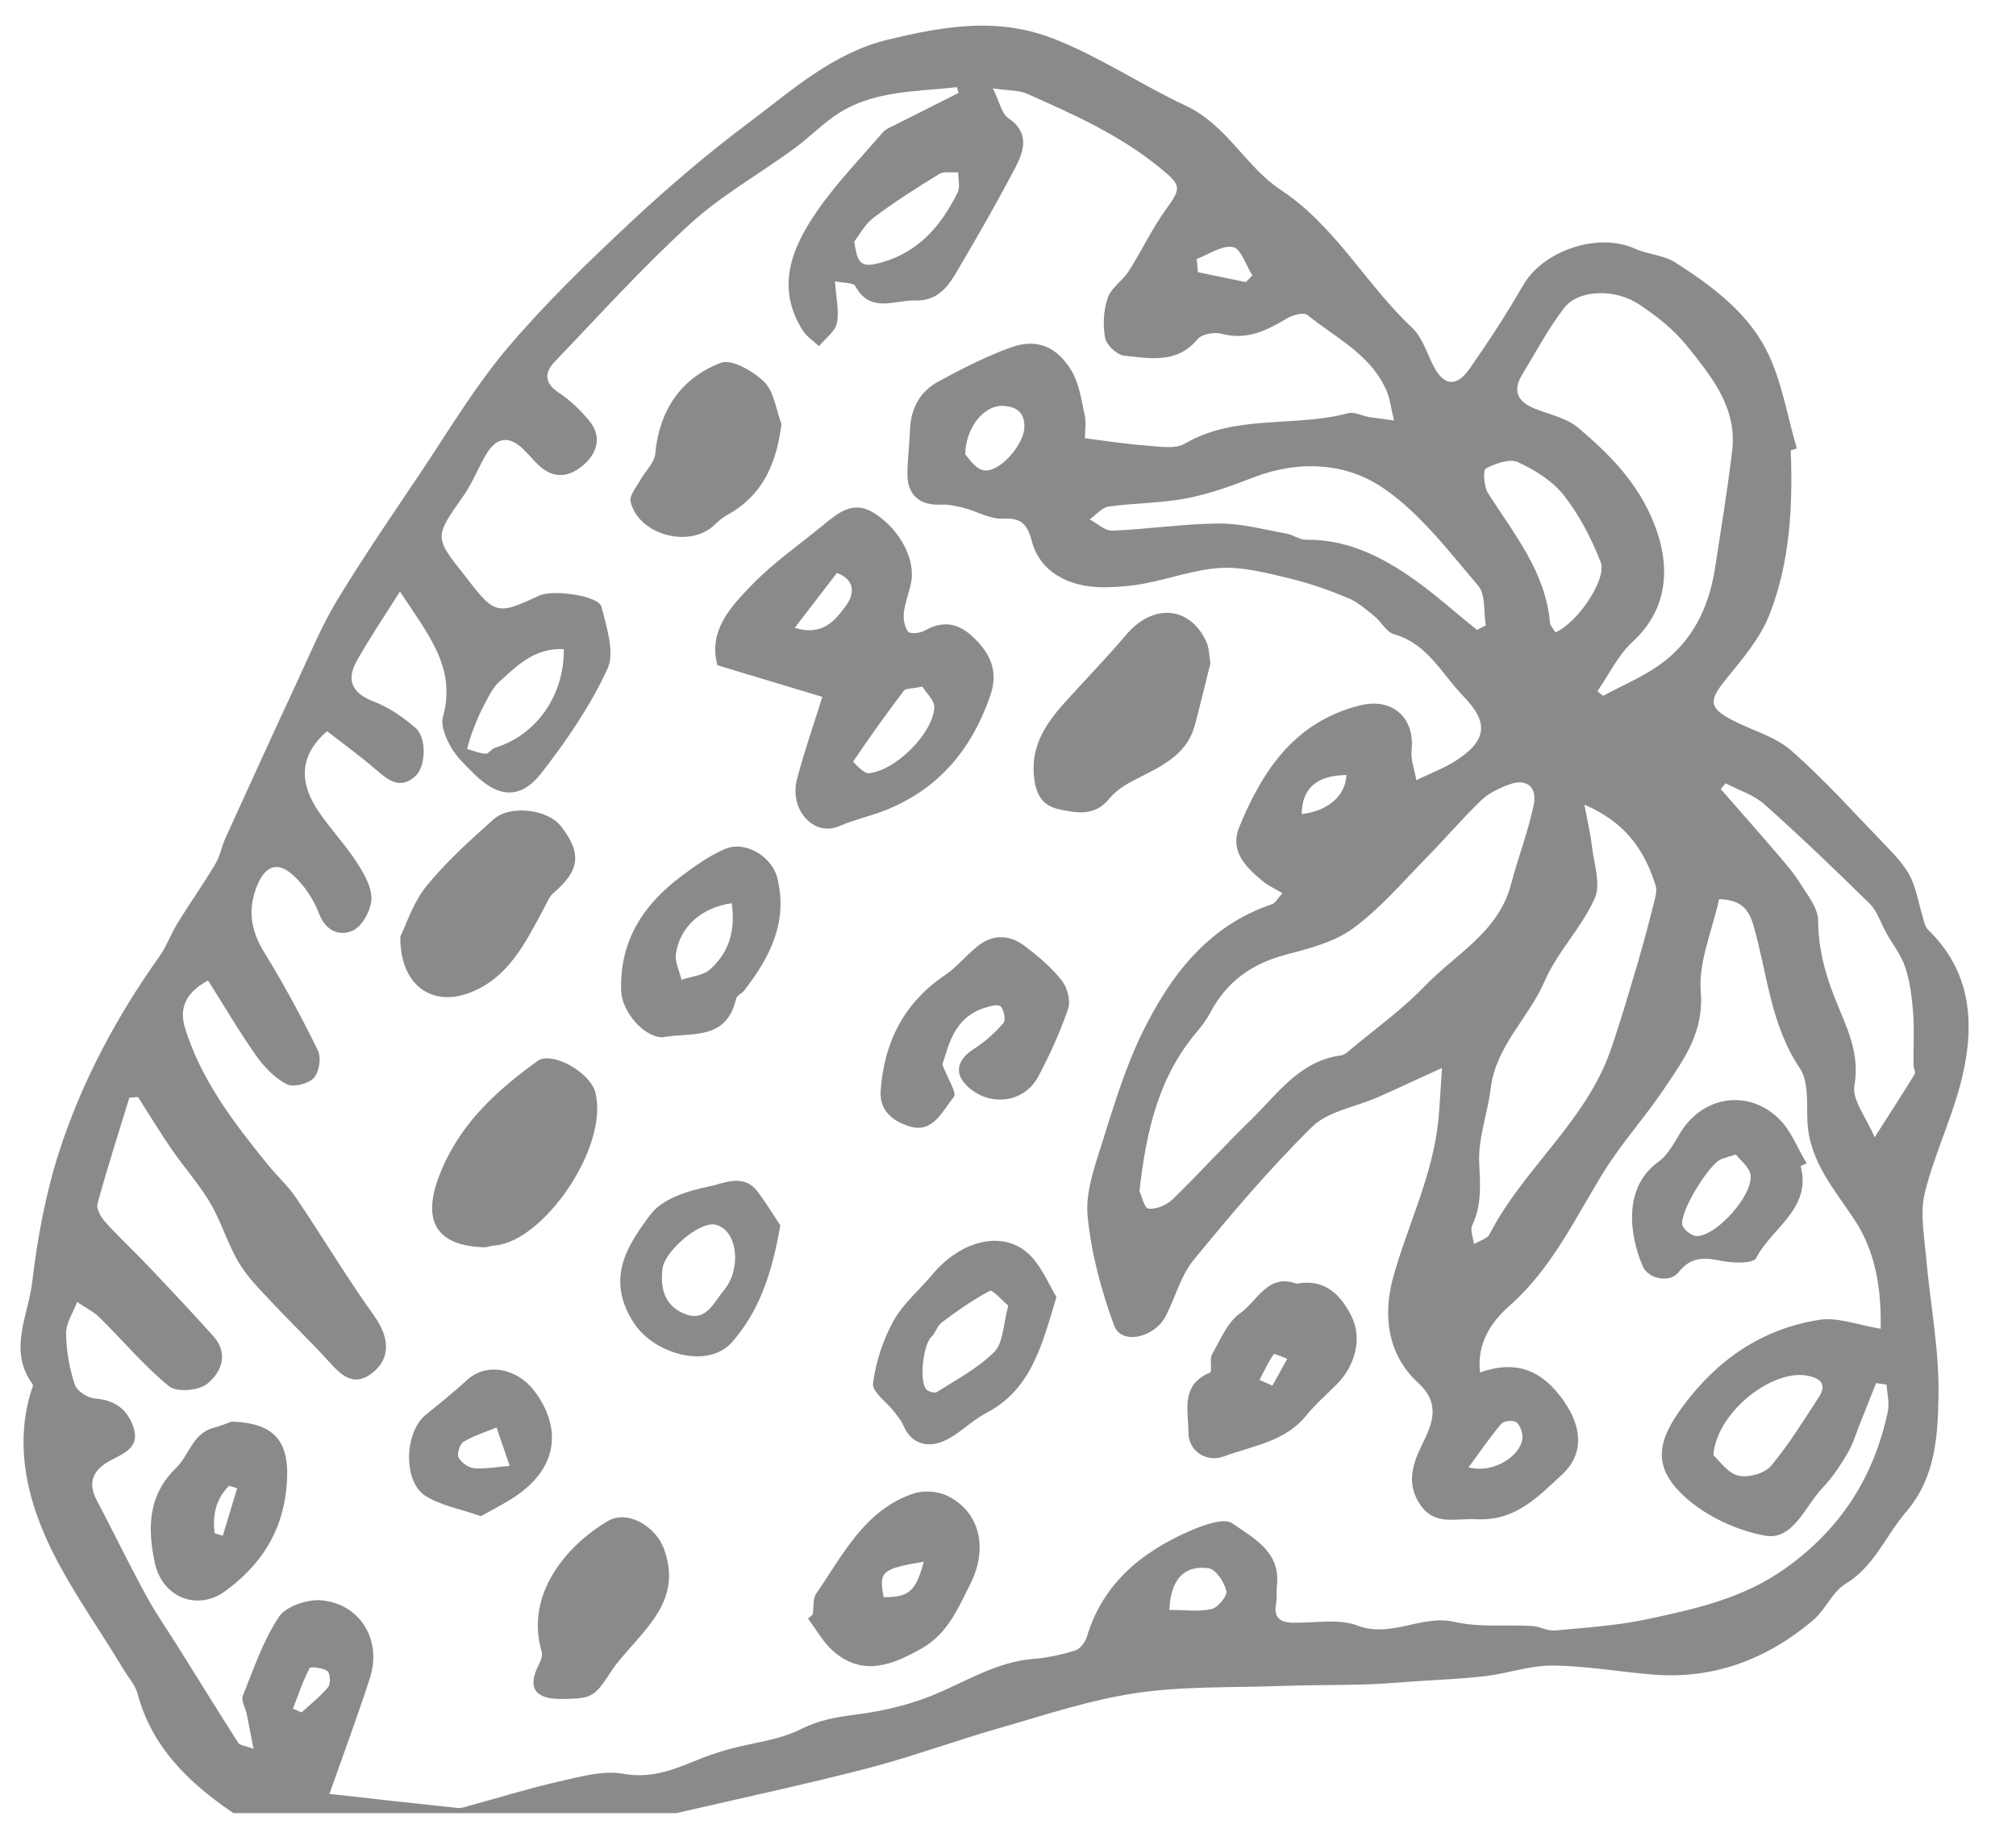
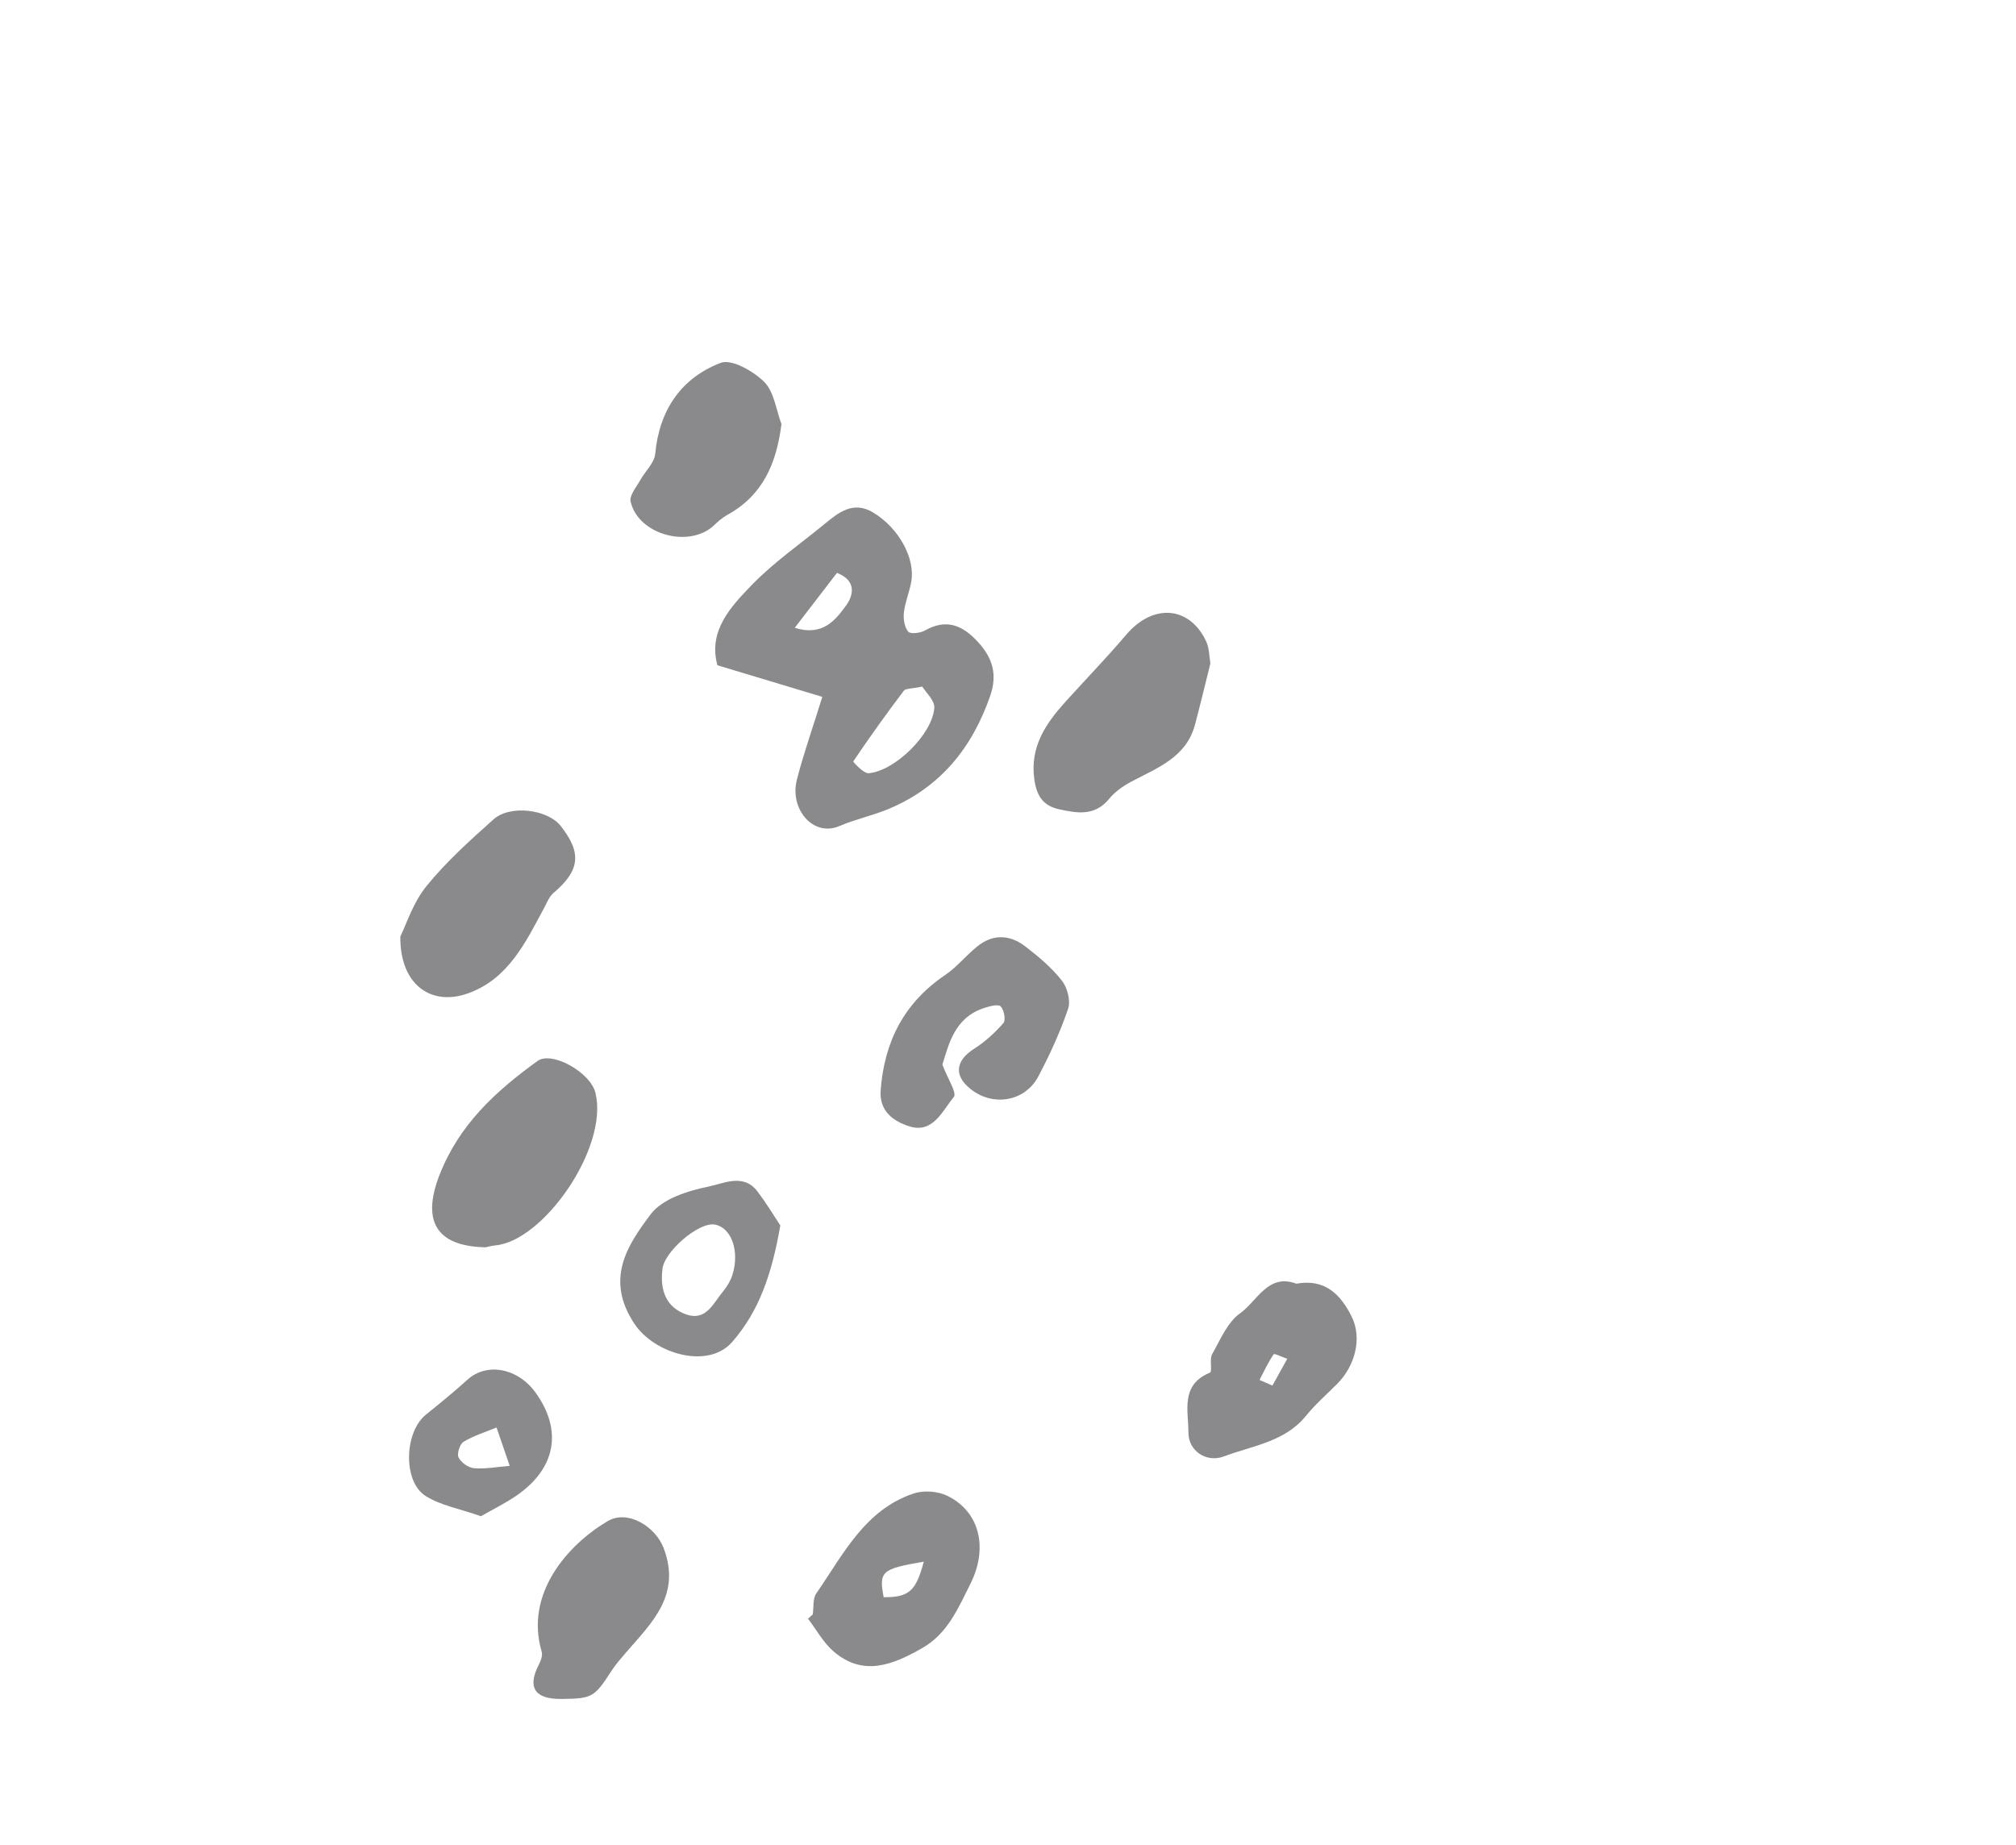
<svg xmlns="http://www.w3.org/2000/svg" enable-background="new 0 0 27.5 25.167" height="25.167" viewBox="0 0 27.5 25.167" width="27.5">
  <clipPath id="a">
    <path d="m-8.72-7.787h44.573v33.52h-44.573z" />
  </clipPath>
  <clipPath id="b">
-     <path d="m.28.35h26.573v24.383h-26.573z" />
-   </clipPath>
+     </clipPath>
  <clipPath id="c">
    <path d="m.28-.787h26.573v25.52h-26.573z" />
  </clipPath>
  <g opacity=".7">
    <g clip-path="url(#a)">
      <path clip-path="url(#b)" d="m24.427 6.144c.03.763-.009 1.524-.289 2.238-.126.322-.368.606-.591.88-.238.293-.243.389.08.56.268.141.586.222.807.416.462.407.876.869 1.305 1.314.119.123.242.255.319.406.081.161.109.349.163.524.021.07.033.156.081.202.588.569.637 1.277.465 2.005-.127.537-.377 1.044-.51 1.579-.067.271-.01.577.015.864.054.633.181 1.266.171 1.897-.009.549-.037 1.125-.442 1.595-.279.324-.432.743-.829.984-.18.11-.273.354-.442.496-.629.531-1.354.807-2.188.739-.456-.038-.91-.119-1.366-.123-.306-.002-.611.109-.919.145-.34.039-.683.051-1.024.075-.193.013-.386.031-.579.037-.412.011-.825.009-1.237.023-.647.023-1.302.001-1.938.098-.63.095-1.244.303-1.86.479-.585.168-1.157.379-1.744.534-.771.202-1.551.37-2.328.549-.669.153-1.337.308-2.009.449-.671.14-1.343.283-2.021.385-.259.04-.548.015-.801-.058-.686-.199-1.328-.515-1.882-.96-.441-.353-.806-.792-.956-1.369-.031-.121-.128-.224-.194-.336-.373-.625-.818-1.219-1.096-1.884-.248-.59-.368-1.253-.162-1.912.01-.03.032-.075.02-.091-.34-.461-.061-.936-.007-1.391.072-.604.183-1.212.37-1.789.309-.953.781-1.835 1.364-2.655.1-.14.159-.309.249-.457.168-.271.352-.533.516-.807.065-.108.086-.24.139-.356.327-.719.654-1.437.987-2.153.17-.366.325-.742.533-1.085.353-.583.739-1.146 1.119-1.712.39-.58.749-1.188 1.197-1.72.519-.615 1.104-1.179 1.693-1.731.516-.482 1.057-.942 1.622-1.365.586-.44 1.139-.943 1.888-1.123.769-.184 1.509-.317 2.297.004.619.251 1.166.618 1.758.896.57.268.818.832 1.299 1.15.746.492 1.16 1.288 1.793 1.881.127.12.192.312.269.478.146.314.328.351.52.074.255-.367.501-.742.723-1.129.273-.477 1.023-.73 1.527-.502.177.08.395.087.554.19.488.313.968.669 1.235 1.185.213.413.285.898.42 1.351-.028.009-.056.017-.084.026m-19.934 18.331c-.028-.038-.017-.007-.002-.005.585.067 1.17.132 1.755.193.051.006.107-.018.159-.032.41-.111.816-.238 1.229-.331.284-.064.59-.153.863-.104.355.064.642-.036.945-.16.159-.066.322-.125.488-.171.331-.093.691-.124.992-.276.243-.122.472-.164.732-.197.35-.044.705-.123 1.033-.252.467-.185.894-.472 1.416-.511.191-.015.383-.058.566-.116.067-.021.136-.114.158-.188.216-.718.735-1.145 1.385-1.433.188-.083.483-.194.6-.111.278.198.656.381.607.839-.01.084.004.171-.012.254-.037.193.056.259.231.262.294.006.618-.06.878.038.465.177.874-.154 1.328-.049.338.078.703.035 1.055.055.105.006.21.071.311.062.426-.04.857-.067 1.273-.157.651-.139 1.294-.281 1.865-.686.762-.541 1.214-1.251 1.404-2.145.024-.115-.01-.243-.017-.365-.048-.007-.096-.014-.143-.022-.072.18-.143.36-.215.54-.055.137-.096.283-.17.409-.099.167-.207.336-.342.475-.242.252-.403.728-.79.657-.412-.076-.861-.292-1.152-.586-.383-.387-.304-.726.04-1.188.469-.632 1.081-1.05 1.857-1.17.25-.039.523.071.834.122.011-.55-.071-1.059-.362-1.495-.278-.419-.612-.795-.637-1.334-.011-.246.02-.543-.104-.726-.403-.597-.443-1.297-.634-1.953-.07-.241-.197-.345-.467-.352-.092.426-.284.855-.25 1.267.044.545-.225.909-.485 1.298-.27.405-.603.769-.856 1.183-.384.628-.696 1.293-1.267 1.798-.234.207-.451.498-.403.909.504-.175.852-.025 1.143.391.247.353.283.722-.029 1.008-.329.303-.635.633-1.165.604-.282-.015-.565.094-.764-.197-.185-.271-.117-.529.016-.803.139-.284.278-.564-.046-.861-.427-.393-.481-.939-.336-1.453.199-.708.536-1.378.612-2.123.021-.209.029-.418.05-.719-.369.169-.625.289-.884.403-.298.131-.669.186-.886.399-.577.568-1.104 1.191-1.619 1.819-.174.213-.248.508-.377.76-.155.303-.608.401-.705.136-.177-.481-.315-.992-.363-1.501-.031-.329.101-.684.204-1.014.159-.505.314-1.019.547-1.492.381-.773.89-1.448 1.761-1.742.052-.017.086-.087.146-.152-.102-.061-.191-.1-.264-.16-.235-.193-.462-.412-.323-.748.318-.772.756-1.429 1.642-1.653.436-.11.756.158.706.618-.013.119.038.245.065.402.221-.107.386-.168.531-.261.431-.275.464-.522.113-.882-.296-.304-.489-.721-.951-.849-.101-.028-.168-.167-.261-.242-.115-.093-.231-.197-.365-.252-.261-.108-.531-.204-.805-.269-.304-.072-.62-.156-.926-.141-.349.018-.692.147-1.041.212-.181.035-.368.051-.553.052-.502.003-.88-.225-.985-.624-.06-.227-.138-.327-.395-.312-.174.01-.353-.099-.531-.145-.101-.026-.207-.051-.31-.046-.303.015-.473-.138-.463-.446.006-.195.028-.39.036-.585.013-.285.138-.513.382-.646.322-.175.651-.344.995-.468.344-.125.622-.017.823.314.106.175.137.4.182.606.023.109.004.226.004.32.317.039.575.081.835.099.176.012.392.053.527-.026.697-.406 1.496-.219 2.226-.415.084-.023.19.035.286.052.092.015.184.025.342.047-.043-.174-.056-.301-.105-.412-.214-.49-.69-.714-1.076-1.027-.05-.041-.201-.001-.279.046-.278.167-.549.302-.893.21-.099-.027-.269.004-.328.075-.282.339-.651.259-1 .224-.098-.01-.242-.145-.26-.242-.033-.176-.022-.379.036-.548.048-.139.206-.235.289-.367.175-.275.314-.575.504-.837.217-.298.209-.331-.08-.568-.547-.447-1.18-.731-1.817-1.012-.109-.048-.242-.04-.463-.072.095.192.12.342.207.402.299.204.22.448.095.687-.23.437-.474.867-.725 1.292-.145.246-.273.522-.636.512-.287-.007-.61.181-.817-.195-.027-.05-.162-.042-.278-.067.015.229.061.409.026.572-.025.116-.159.209-.244.313-.073-.069-.165-.127-.218-.209-.377-.588-.155-1.129.185-1.623.265-.386.596-.727.903-1.084.04-.047.108-.072.166-.101.29-.147.58-.292.869-.438-.008-.026-.016-.052-.025-.078-.573.066-1.168.04-1.678.4-.19.134-.355.303-.543.44-.473.345-.992.637-1.421 1.029-.646.589-1.234 1.242-1.84 1.873-.146.152-.147.295.056.428.153.1.289.234.407.374.169.199.13.417-.046.585-.194.184-.42.236-.641.026-.071-.068-.135-.144-.204-.213-.195-.193-.369-.168-.507.062-.111.187-.189.394-.313.571-.396.564-.402.56.021 1.091.014.017.026.035.04.052.363.472.411.483.966.22.189-.09.818-.003.856.151.07.277.185.621.082.846-.233.505-.557.978-.9 1.42-.283.363-.586.341-.914.018-.116-.115-.241-.232-.321-.371-.07-.121-.143-.293-.109-.413.187-.67-.204-1.124-.587-1.709-.223.355-.42.644-.59.949-.148.267-.059.44.236.553.206.079.4.214.568.36.155.134.139.528-.003.656-.211.191-.371.055-.539-.089-.212-.182-.439-.347-.666-.524-.344.298-.412.656-.118 1.093.161.238.362.449.518.689.099.152.209.338.205.506-.004.151-.122.371-.251.431-.168.08-.367.021-.462-.227-.074-.196-.203-.391-.358-.53-.217-.195-.383-.12-.492.155-.127.32-.082.602.099.897.268.435.511.886.735 1.344.048.098.015.298-.059.375-.076.08-.281.129-.372.081-.163-.086-.307-.238-.416-.392-.23-.327-.432-.673-.652-1.021-.285.151-.405.362-.314.651.22.709.664 1.287 1.122 1.853.129.159.283.299.397.468.36.532.69 1.085 1.063 1.607.198.278.23.56-.013.763-.257.213-.43.054-.606-.142-.246-.273-.514-.526-.764-.795-.164-.175-.341-.347-.463-.551-.155-.258-.239-.558-.392-.817-.153-.26-.358-.488-.529-.737-.16-.232-.305-.473-.457-.71-.039.003-.079.006-.118.009-.148.482-.303.962-.435 1.448-.019.071.052.188.113.255.198.218.414.419.617.633.285.301.569.604.847.912.221.246.113.501-.084.658-.116.091-.413.115-.516.031-.343-.28-.631-.626-.948-.938-.087-.086-.204-.142-.307-.212-.053.143-.151.286-.15.429.002.234.046.476.119.699.028.087.177.181.277.189.275.02.446.153.525.399.083.255-.113.342-.294.434-.236.12-.351.286-.208.555.226.431.438.869.671 1.296.14.256.309.498.464.746.264.423.526.847.795 1.267.022.034.09.037.208.082-.039-.199-.065-.34-.094-.48-.017-.082-.078-.179-.053-.242.148-.368.277-.755.494-1.08.098-.146.395-.244.587-.224.528.053.818.549.654 1.058-.168.52-.359 1.033-.554 1.586m11.051-8.227c.025.053.063.231.122.239.105.014.249-.049.331-.128.364-.353.704-.73 1.068-1.083.363-.354.662-.804 1.228-.879.049-.007.096-.051.137-.086.337-.281.699-.54 1.001-.855.419-.437 1.006-.735 1.179-1.386.096-.365.234-.721.312-1.089.047-.222-.075-.372-.328-.282-.138.049-.283.118-.387.217-.258.247-.49.522-.741.777-.327.332-.633.696-1.005.969-.258.19-.603.277-.923.362-.46.121-.803.366-1.026.786-.051.095-.116.184-.185.266-.517.608-.69 1.338-.783 2.172m6.247-6.819c.025.021.051.042.077.063.261-.141.541-.257.78-.429.443-.318.665-.781.747-1.314.082-.534.171-1.067.234-1.604.069-.585-.284-1.01-.614-1.423-.178-.223-.415-.41-.655-.569-.335-.223-.831-.202-1.024.049-.216.28-.383.599-.569.903-.134.217-.072.37.159.465.203.084.441.129.601.264.429.363.816.75 1.037 1.31.24.606.175 1.182-.291 1.608-.2.183-.324.449-.482.677m-.178 1.547c.044.237.083.395.101.556.027.243.127.525.04.722-.177.4-.511.731-.684 1.132-.217.501-.663.881-.734 1.455-.041.341-.173.681-.158 1.017.014.3.037.577-.095.856-.031.067.013.17.023.256.072-.043.18-.069.213-.133.462-.898 1.316-1.539 1.653-2.516.132-.382.246-.771.361-1.16.082-.276.155-.555.226-.835.02-.081.049-.176.025-.249-.148-.469-.4-.855-.971-1.101m-1.465-2.384.12-.06c-.031-.184 0-.422-.105-.544-.405-.474-.797-.995-1.303-1.336-.505-.342-1.144-.377-1.757-.141-.3.116-.607.227-.921.288-.347.066-.707.061-1.058.111-.093.013-.173.114-.259.175.103.054.207.158.308.154.485-.02.969-.094 1.454-.098.306-.002.614.083.919.137.094.017.184.087.274.085.515-.007.96.198 1.369.471.338.226.641.504.959.758m3.39 2.093c-.021.026-.043.052-.065.079.259.296.52.591.776.89.105.123.214.246.299.383.102.165.251.343.253.517.003.368.084.688.217 1.033.145.377.362.755.278 1.219-.035.197.162.435.276.708.216-.338.384-.596.545-.859.017-.028-.015-.084-.015-.127-.002-.237.013-.475-.005-.712-.016-.209-.042-.424-.108-.622-.055-.168-.173-.315-.261-.473-.074-.131-.12-.291-.223-.393-.469-.462-.945-.918-1.436-1.356-.146-.13-.352-.193-.531-.287m-2.32-2.059c.301-.128.709-.73.616-.962-.126-.319-.289-.636-.499-.904-.155-.198-.395-.349-.627-.455-.114-.053-.311.017-.44.087-.041.023-.026.248.032.338.354.556.785 1.072.844 1.77.004.037.042.072.074.126m2.154 11.225c.081.071.192.24.338.278.133.034.359-.028.446-.13.246-.292.447-.623.657-.944.121-.184-.002-.261-.162-.29-.481-.088-1.236.501-1.279 1.086m-15.681-10.996c-.398-.021-.638.226-.881.446-.1.091-.16.231-.226.355-.058.11-.102.228-.147.345-.027.07-.044.143-.065.215.084.024.167.061.252.066.041.002.081-.068.129-.082.557-.17.945-.704.938-1.345m3.962-5.559c.038.225.053.358.292.304.556-.126.884-.498 1.119-.977.036-.074.006-.181.007-.273-.088.007-.194-.016-.261.025-.304.186-.606.378-.89.592-.121.09-.197.24-.267.329m1.514 2.903c.04.039.127.187.243.215.204.05.546-.327.563-.573.013-.212-.107-.298-.297-.305-.241-.008-.502.278-.509.663m2.785 15.762c.212 0 .401.028.576-.012.086-.02.217-.181.201-.247-.029-.12-.143-.296-.24-.309-.34-.048-.522.158-.537.568m4.081-1.945c.359.094.746-.183.735-.427-.004-.068-.039-.161-.09-.192-.047-.028-.165-.014-.2.026-.148.174-.277.365-.445.593m-3.708-16.484c.005.06.01.12.015.18.218.045.436.091.654.136.03-.03.06-.06.09-.091-.087-.136-.155-.366-.264-.387-.149-.029-.329.1-.495.162m1.432 7.573c.365-.043.598-.254.61-.533-.4.005-.608.178-.61.533m-13.761 12.203c.039.017.078.034.118.051.123-.113.257-.217.362-.345.036-.045.03-.189-.009-.218-.062-.046-.23-.066-.244-.04-.092.176-.155.366-.227.552" fill="#58595b" />
    </g>
    <g clip-path="url(#a)" fill="#58595b">
      <path clip-path="url(#c)" d="m11.217 9.506c-.481-.145-.949-.286-1.431-.431-.128-.468.179-.795.466-1.092.297-.308.656-.556.989-.83.197-.161.397-.327.671-.161.352.213.579.63.517.951-.026.139-.083.273-.099.412-.01.086.007.197.058.261.027.035.163.022.226-.014.291-.165.511-.078.722.151.205.221.273.447.17.743-.248.712-.683 1.246-1.387 1.54-.218.091-.449.138-.67.233-.355.152-.684-.232-.578-.637.094-.364.22-.718.346-1.126m1.364-.14c-.15.031-.228.024-.252.056-.239.316-.469.637-.69.965-.004.006.143.167.21.161.361-.033.869-.532.896-.892.007-.1-.116-.211-.164-.29m-1.164-1.551c-.2.26-.388.504-.576.749.384.12.556-.106.703-.308.083-.114.16-.33-.127-.441" />
      <path clip-path="url(#c)" d="m16.511 9.049c-.073.291-.138.565-.21.836-.119.447-.512.588-.866.776-.112.06-.226.138-.305.236-.195.238-.433.197-.682.143-.223-.049-.309-.187-.34-.415-.058-.437.153-.748.419-1.045.277-.307.566-.604.834-.92.365-.431.867-.397 1.094.093.042.09.039.2.056.296" />
      <path clip-path="url(#c)" d="m6.622 17.015c-.68-.015-.865-.366-.631-.976.267-.694.769-1.152 1.341-1.566.196-.141.722.156.79.433.184.744-.705 2.023-1.366 2.083-.053.005-.106.02-.134.026" />
      <path clip-path="url(#c)" d="m12.855 14.522c.07.188.201.387.156.442-.155.187-.283.502-.605.401-.21-.066-.415-.2-.393-.494.05-.661.319-1.192.879-1.57.159-.108.284-.265.434-.387.215-.177.449-.167.661-.003.18.138.359.289.498.466.075.095.122.275.085.384-.108.317-.249.625-.406.922-.195.369-.676.422-.977.126-.176-.172-.128-.357.1-.502.149-.095.285-.219.401-.352.034-.039.008-.182-.039-.227-.037-.034-.152-.001-.226.023-.406.132-.481.501-.568.771" />
      <path clip-path="url(#c)" d="m5.461 12.775c.079-.158.171-.459.356-.687.269-.332.594-.624.915-.911.226-.202.735-.137.914.087.294.369.266.611-.097.918-.058.05-.089.133-.127.204-.252.469-.487.964-1.031 1.162-.511.187-.938-.118-.93-.773" />
-       <path clip-path="url(#c)" d="m14.411 17.692c-.2.668-.346 1.265-.964 1.587-.206.107-.373.296-.584.383-.209.086-.429.042-.539-.214-.029-.069-.08-.129-.127-.19-.101-.131-.303-.272-.288-.386.038-.293.136-.592.278-.852.13-.236.353-.42.529-.632.404-.485 1.002-.622 1.351-.248.153.164.244.387.344.552m-.657.119c-.087-.072-.214-.222-.252-.202-.23.12-.444.273-.653.429-.064.047-.087.146-.147.203-.11.106-.168.615-.062.715.031.03.112.052.141.033.269-.173.562-.325.783-.549.122-.123.119-.371.19-.629" />
      <path clip-path="url(#c)" d="m11.087 22.022c.014-.096-.002-.214.048-.286.366-.528.658-1.138 1.327-1.363.137-.046.331-.032.461.032.458.224.548.732.318 1.192-.172.344-.314.688-.665.887-.393.224-.8.393-1.205.044-.141-.121-.234-.297-.349-.447.022-.02.043-.039.065-.059m1.514-.719c-.576.099-.614.132-.547.485.346.001.44-.082.547-.485" />
      <path clip-path="url(#c)" d="m17.684 17.511c.391-.072.606.151.754.449.145.294.049.671-.2.92-.143.143-.296.277-.422.432-.29.359-.731.408-1.12.555-.239.091-.487-.075-.485-.327.001-.294-.113-.649.293-.815.037-.015-.009-.181.03-.251.112-.198.209-.437.383-.56.234-.167.379-.548.767-.403m-.503 1.313c.059.026.117.052.176.077.067-.121.134-.243.202-.365-.064-.022-.174-.077-.185-.062-.076.109-.131.232-.193.35" />
-       <path clip-path="url(#c)" d="m9.036 14.15c-.265-.005-.554-.36-.563-.632-.023-.681.3-1.176.82-1.565.187-.14.382-.28.594-.371.283-.122.645.105.717.397.146.6-.101 1.079-.45 1.53-.033.042-.103.071-.113.115-.132.585-.628.453-1.005.526m.945-1.829c-.409.057-.709.322-.761.691-.016.112.049.235.076.353.132-.045.295-.056.391-.142.257-.229.349-.534.294-.902" />
-       <path clip-path="url(#c)" d="m24.563 15.906c.152.588-.397.843-.608 1.256-.039.077-.32.07-.476.037-.234-.049-.417-.055-.582.156-.117.15-.413.094-.488-.081-.187-.435-.269-1.081.215-1.427.133-.095.216-.267.308-.412.306-.485.918-.581 1.336-.172.165.162.253.402.376.606-.027.012-.054.025-.081.037m-.884-.158c-.113.036-.155.047-.196.062-.167.06-.585.74-.533.906.021.065.133.148.201.146.272-.01.762-.559.728-.832-.013-.107-.139-.201-.2-.282" />
-       <path clip-path="url(#c)" d="m3.158 19.393c.62.018.808.297.75.903-.06.615-.36 1.061-.835 1.408-.383.28-.863.085-.962-.388-.098-.47-.098-.913.294-1.295.176-.172.223-.47.513-.546.094-.024.185-.062.24-.082m.077.908c-.037-.011-.074-.022-.111-.033-.18.181-.228.403-.196.648.037.011.074.022.111.033.066-.216.131-.432.196-.648" />
      <path clip-path="url(#c)" d="m10.66 5.785c-.07.549-.259.973-.737 1.238-.066.036-.125.087-.18.14-.336.322-1.037.134-1.141-.321-.019-.082.077-.195.129-.288.068-.124.196-.238.207-.365.056-.596.353-1.031.892-1.239.148-.057.446.112.594.259.136.135.162.38.236.576" />
      <path clip-path="url(#c)" d="m7.659 23.176c-.366.004-.47-.158-.308-.47.027-.052.053-.124.038-.175-.235-.794.358-1.461.9-1.781.275-.162.655.076.765.371.239.636-.158 1.01-.51 1.416-.07.081-.142.163-.201.253-.236.364-.262.381-.684.386" />
      <path clip-path="url(#c)" d="m10.644 16.716c-.114.663-.291 1.173-.658 1.592-.329.375-1.057.16-1.33-.247-.406-.608-.102-1.069.219-1.496.158-.211.508-.322.791-.379.201-.04.474-.185.664.064.129.17.24.354.314.466m-1.609.613c-.032.278.056.508.327.602.272.094.37-.158.503-.317.054-.065.101-.144.126-.224.101-.322-.013-.641-.237-.685-.221-.045-.717.387-.719.624" />
      <path clip-path="url(#c)" d="m6.56 20.683c-.293-.103-.549-.147-.753-.275-.313-.195-.293-.871.001-1.109.192-.155.384-.311.567-.477.262-.239.686-.164.93.174.37.512.28 1.032-.254 1.402-.156.108-.328.192-.491.285m.213-1.21c-.163.067-.317.113-.45.195-.051.031-.093.163-.068.213.035.069.134.141.211.147.154.013.312-.018.487-.032-.05-.145-.11-.321-.18-.523" />
    </g>
  </g>
</svg>